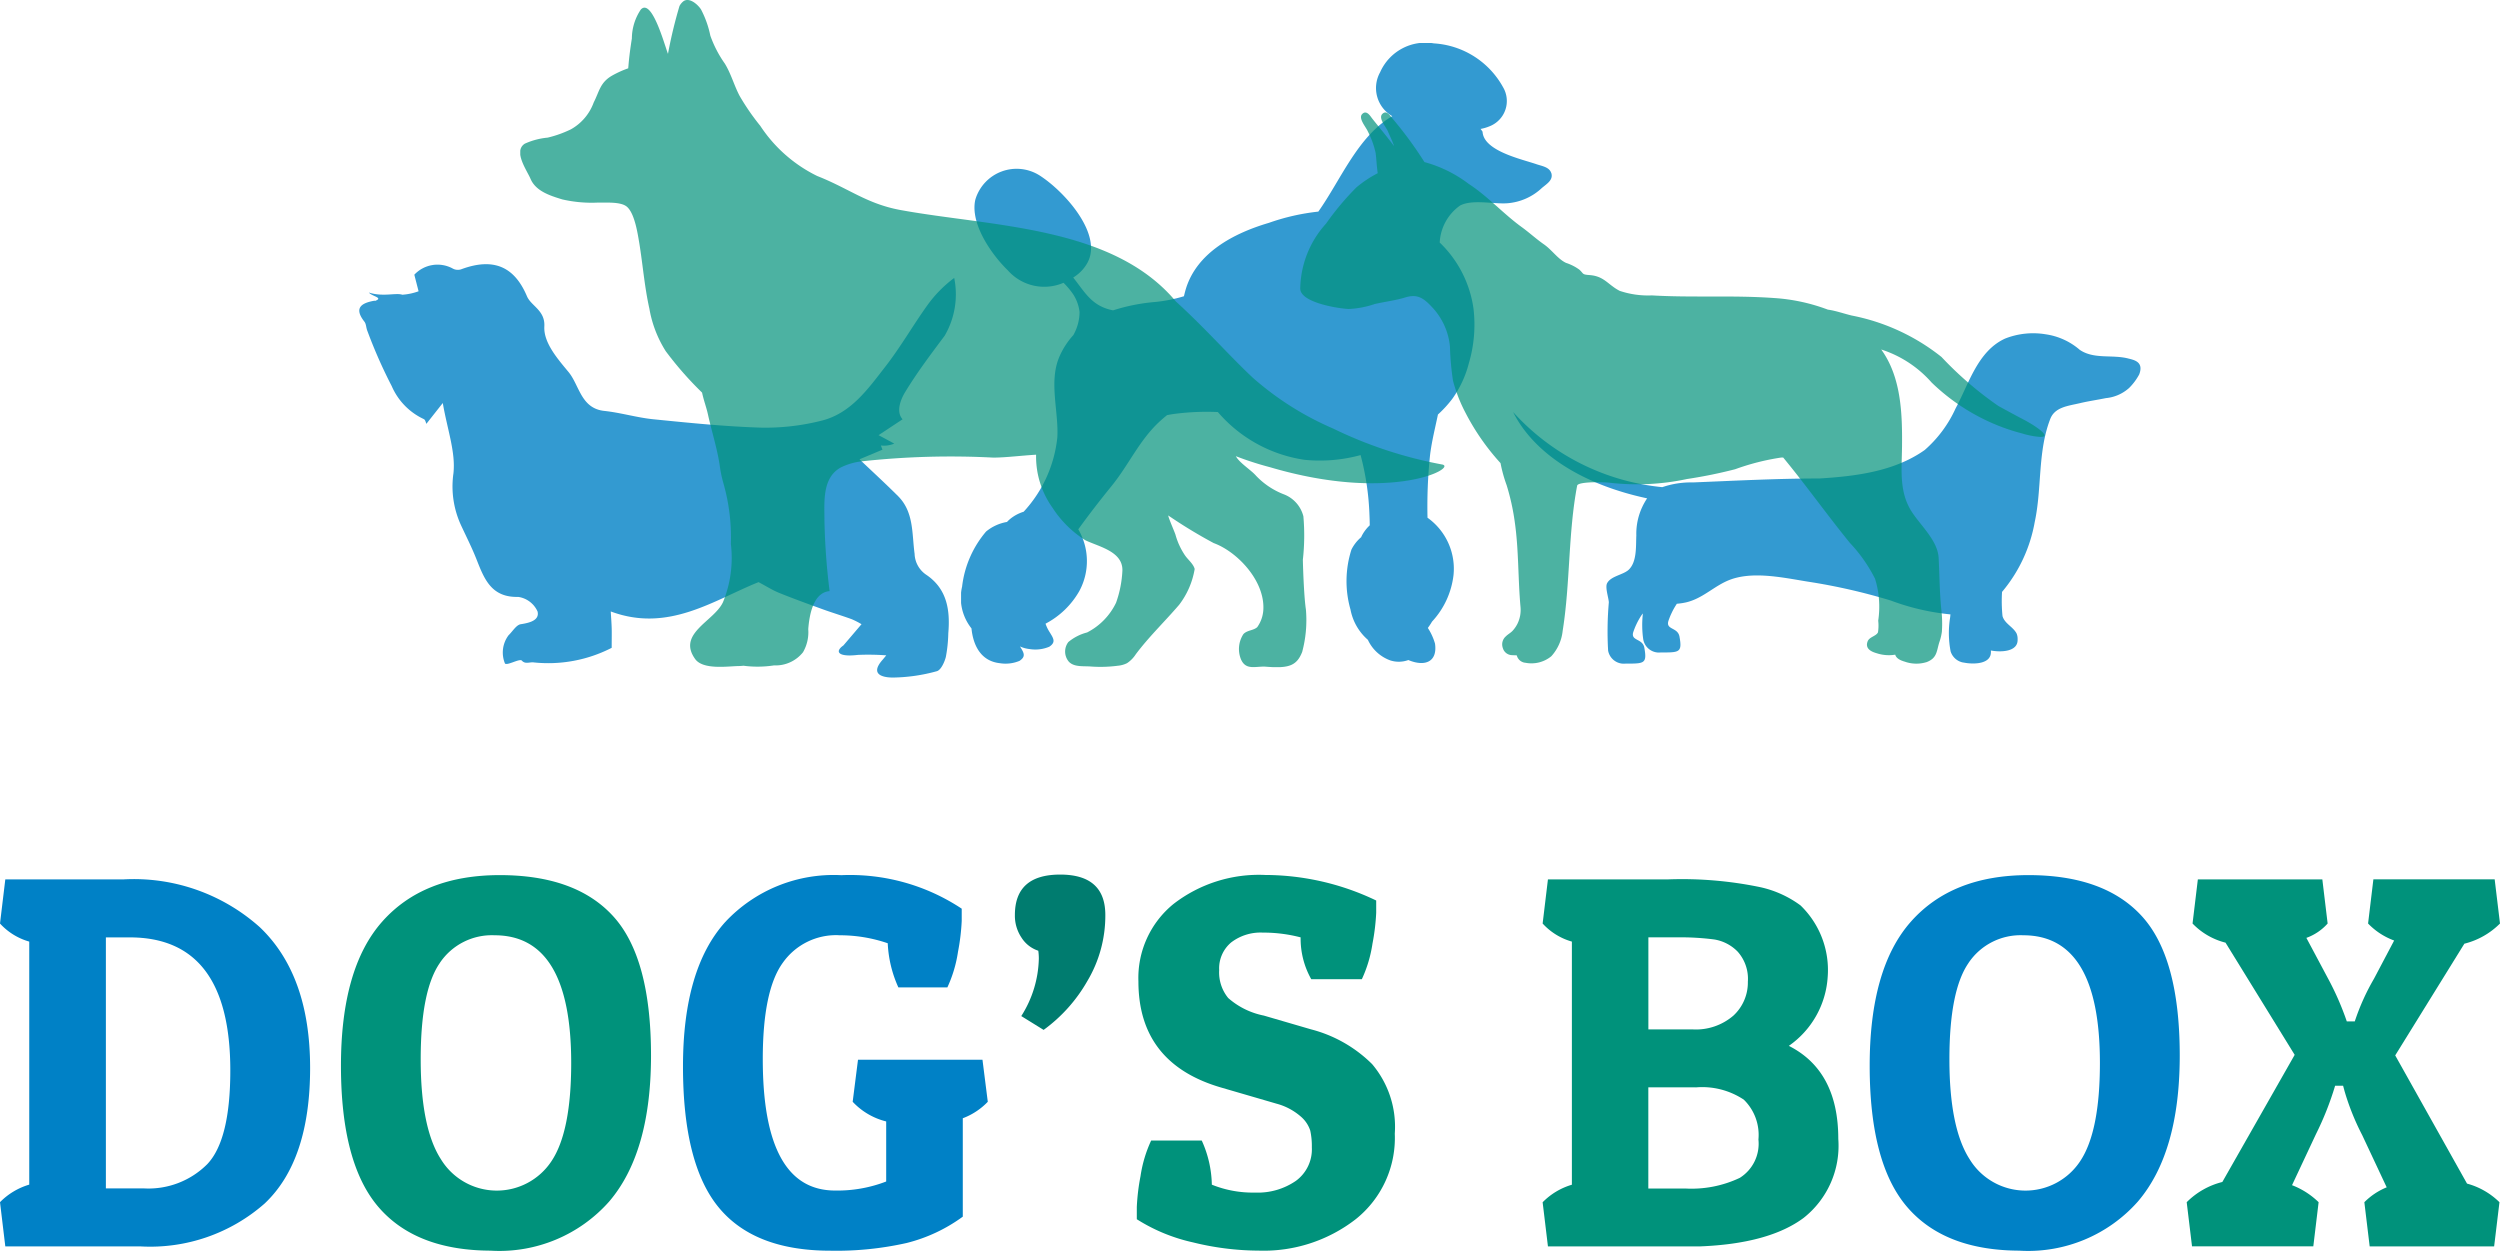
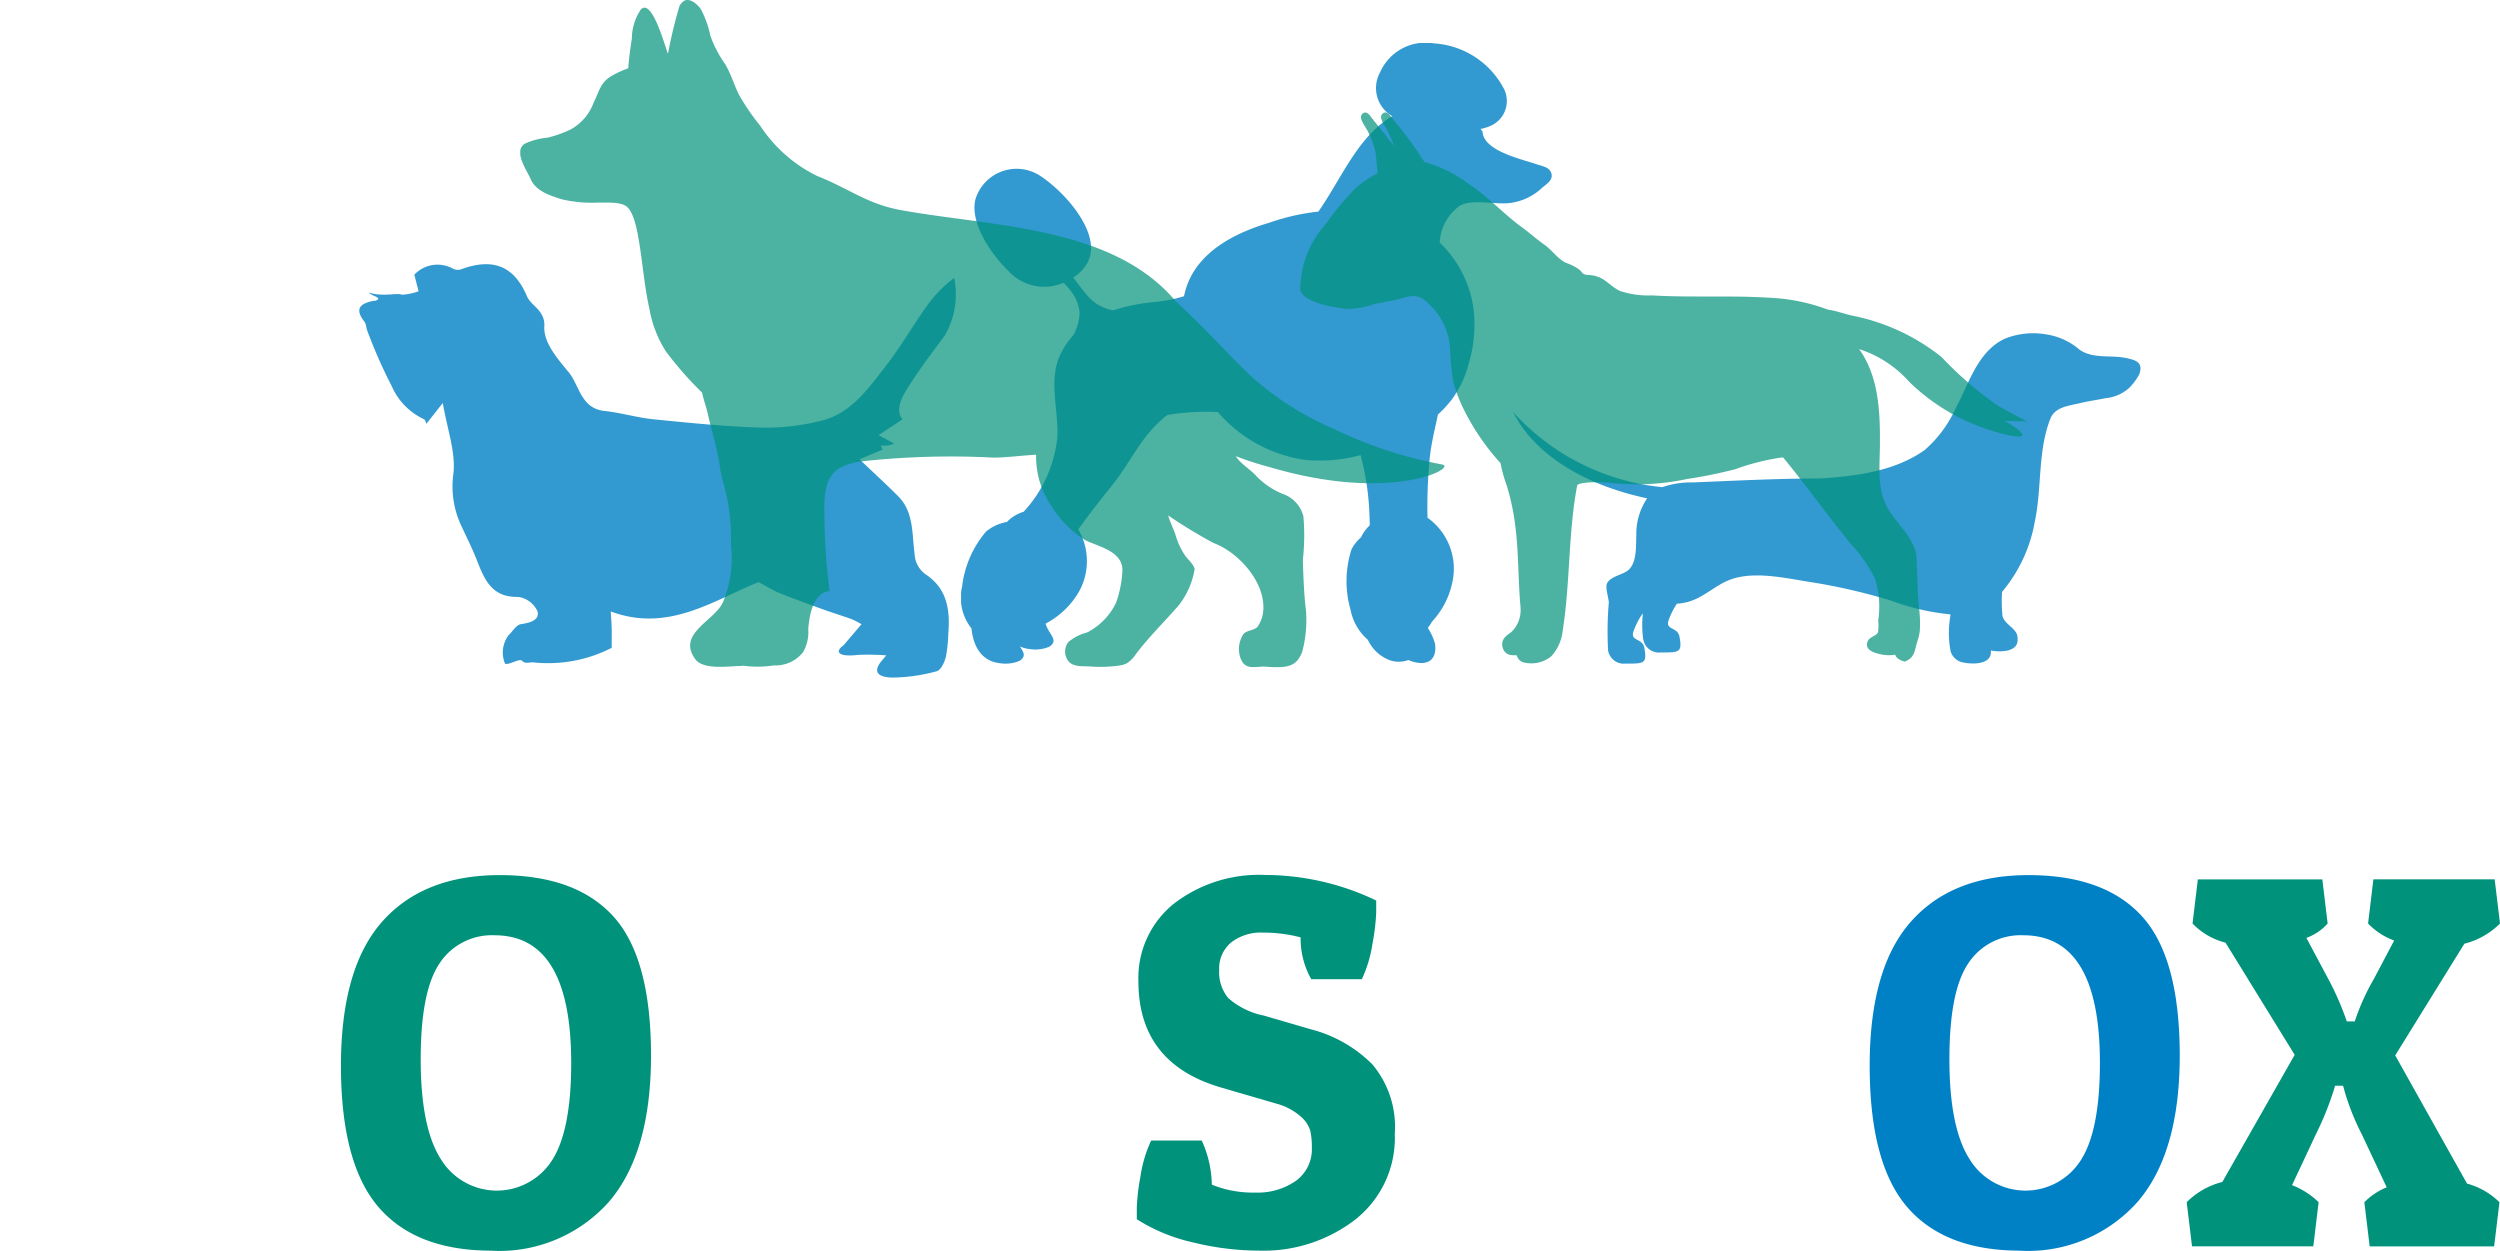
<svg xmlns="http://www.w3.org/2000/svg" id="logo" width="158.202" height="79.142" viewBox="0 0 158.202 79.142">
  <defs>
    <clipPath id="clip-path">
      <rect id="Rectangle_162" data-name="Rectangle 162" width="158.202" height="79.142" fill="none" />
    </clipPath>
    <clipPath id="clip-path-3">
      <rect id="Rectangle_156" data-name="Rectangle 156" width="39.708" height="20.887" fill="none" />
    </clipPath>
    <clipPath id="clip-path-4">
      <rect id="Rectangle_157" data-name="Rectangle 157" width="37.377" height="39.274" fill="none" />
    </clipPath>
    <clipPath id="clip-path-5">
      <rect id="Rectangle_158" data-name="Rectangle 158" width="47.102" height="34.877" fill="none" />
    </clipPath>
    <clipPath id="clip-path-6">
      <rect id="Rectangle_159" data-name="Rectangle 159" width="37.735" height="26.17" fill="none" />
    </clipPath>
    <clipPath id="clip-path-7">
      <rect id="Rectangle_160" data-name="Rectangle 160" width="58.484" height="42.218" fill="none" />
    </clipPath>
  </defs>
  <g id="Group_296" data-name="Group 296" clip-path="url(#clip-path)">
    <g id="Group_295" data-name="Group 295">
      <g id="Group_294" data-name="Group 294" clip-path="url(#clip-path)">
-         <path id="Path_52" data-name="Path 52" d="M8.92,316.5H.336L0,313.7a4.3,4.3,0,0,1,1.851-1.111V297.21A3.966,3.966,0,0,1,0,296.066l.336-2.794H7.843a11.956,11.956,0,0,1,8.6,3.029q3.181,3.03,3.181,8.9t-2.878,8.584A10.957,10.957,0,0,1,8.92,316.5M6.7,312.829H9.122A5.256,5.256,0,0,0,13.11,311.3q1.464-1.531,1.464-5.941,0-8.414-6.362-8.415H6.7Z" transform="translate(0 -237.625)" fill="#0081c6" />
        <path id="Path_53" data-name="Path 53" d="M123.234,315.617q-4.78,0-7.152-2.76t-2.374-8.937q0-6.177,2.609-9.122t7.439-2.945q4.83,0,7.2,2.625t2.373,8.786q0,6.159-2.659,9.257a9.276,9.276,0,0,1-7.439,3.1m-3.265-18.21q-1.212,1.751-1.212,6.093t1.279,6.328a4.145,4.145,0,0,0,7,.118q1.245-1.868,1.245-6.211,0-8.078-4.847-8.079a3.964,3.964,0,0,0-3.467,1.751" transform="translate(-92.132 -236.475)" fill="#00927b" />
-         <path id="Path_54" data-name="Path 54" d="M237.638,295.655a4.125,4.125,0,0,0-3.551,1.751q-1.262,1.751-1.262,6.092,0,8.315,4.578,8.314a8.554,8.554,0,0,0,3.232-.572v-3.8a4.33,4.33,0,0,1-2.121-1.245l.337-2.659h7.877l.336,2.659a4.255,4.255,0,0,1-1.582,1.043v6.227a10.194,10.194,0,0,1-3.551,1.666,20.176,20.176,0,0,1-4.83.488q-4.814,0-7.069-2.743t-2.256-8.92q0-6.176,2.676-9.138a9.389,9.389,0,0,1,7.338-2.962,12.789,12.789,0,0,1,7.624,2.12v.775a13.5,13.5,0,0,1-.235,1.952,8.2,8.2,0,0,1-.673,2.255h-3.1a7.558,7.558,0,0,1-.673-2.794,9.344,9.344,0,0,0-3.1-.505" transform="translate(-184.556 -236.474)" fill="#0081c6" />
-         <path id="Path_55" data-name="Path 55" d="M338.47,294.232q0-2.558,2.862-2.559t2.861,2.559a8.085,8.085,0,0,1-1.145,4.19,9.827,9.827,0,0,1-2.76,3.08l-1.414-.875a7.038,7.038,0,0,0,1.111-3.635,3.671,3.671,0,0,0-.034-.5,1.991,1.991,0,0,1-1.06-.825,2.49,2.49,0,0,1-.421-1.43" transform="translate(-274.247 -236.329)" fill="#007c6f" />
        <path id="Path_56" data-name="Path 56" d="M389.461,295.79a9.3,9.3,0,0,0-2.39-.3,3.053,3.053,0,0,0-2,.623,2.139,2.139,0,0,0-.757,1.75,2.553,2.553,0,0,0,.572,1.767,4.837,4.837,0,0,0,2.255,1.111l3,.875a8.481,8.481,0,0,1,3.854,2.2,6.127,6.127,0,0,1,1.431,4.393,6.575,6.575,0,0,1-2.474,5.419,9.5,9.5,0,0,1-6.143,1.986,17.494,17.494,0,0,1-4.157-.522,11.106,11.106,0,0,1-3.551-1.464v-.774a13.451,13.451,0,0,1,.235-1.952,8.14,8.14,0,0,1,.674-2.255h3.2a7.034,7.034,0,0,1,.639,2.794,6.919,6.919,0,0,0,2.744.5,4.243,4.243,0,0,0,2.575-.741,2.47,2.47,0,0,0,1.009-2.12,4.629,4.629,0,0,0-.1-1.061,1.972,1.972,0,0,0-.622-.909,3.833,3.833,0,0,0-1.5-.791l-3.467-1.01q-5.285-1.515-5.285-6.732a6.029,6.029,0,0,1,2.222-4.9,8.822,8.822,0,0,1,5.807-1.834,16.319,16.319,0,0,1,7.018,1.616v.774a13.513,13.513,0,0,1-.235,1.952,8.175,8.175,0,0,1-.674,2.255h-3.2a5.223,5.223,0,0,1-.673-2.659" transform="translate(-307.163 -236.474)" fill="#00927b" />
-         <path id="Path_57" data-name="Path 57" d="M522.424,293.271a24.349,24.349,0,0,1,5.773.488,6.691,6.691,0,0,1,2.575,1.161,5.683,5.683,0,0,1,1.717,4.545,5.75,5.75,0,0,1-2.457,4.342q3.131,1.583,3.13,5.891a5.814,5.814,0,0,1-2.2,5q-2.2,1.633-6.581,1.8h-9.593l-.336-2.794a4.3,4.3,0,0,1,1.851-1.11V297.209a3.966,3.966,0,0,1-1.851-1.144l.336-2.794Zm.471,3.669h-1.751v5.823h2.76a3.634,3.634,0,0,0,2.626-.875,2.854,2.854,0,0,0,.909-2.138,2.582,2.582,0,0,0-.64-1.9,2.655,2.655,0,0,0-1.481-.775,16.557,16.557,0,0,0-2.423-.134m1.245,9.492h-3v6.4h2.323a7.121,7.121,0,0,0,3.467-.674,2.549,2.549,0,0,0,1.178-2.424,3.116,3.116,0,0,0-.926-2.524,4.753,4.753,0,0,0-3.046-.775" transform="translate(-416.833 -237.624)" fill="#00927b" />
        <path id="Path_58" data-name="Path 58" d="M633.069,315.617q-4.78,0-7.152-2.76t-2.373-8.937q0-6.177,2.609-9.122t7.439-2.945q4.83,0,7.2,2.625t2.373,8.786q0,6.159-2.66,9.257a9.275,9.275,0,0,1-7.439,3.1m-3.265-18.21q-1.212,1.751-1.212,6.093t1.279,6.328a4.145,4.145,0,0,0,7,.118q1.245-1.868,1.245-6.211,0-8.078-4.847-8.079a3.963,3.963,0,0,0-3.467,1.751" transform="translate(-505.229 -236.475)" fill="#0081c6" />
        <path id="Path_59" data-name="Path 59" d="M739.911,302.258a14.108,14.108,0,0,1,1.212-2.693l1.279-2.424a4.347,4.347,0,0,1-1.65-1.077l.336-2.794h7.675l.337,2.794a4.836,4.836,0,0,1-2.255,1.278l-4.376,7.069,4.544,8.112a4.667,4.667,0,0,1,2.053,1.178l-.337,2.794h-7.876l-.337-2.794a4.24,4.24,0,0,1,1.414-.942l-1.548-3.3a15.569,15.569,0,0,1-1.111-2.76l-.1-.37h-.505a19.163,19.163,0,0,1-1.212,3.063l-1.515,3.231a4.945,4.945,0,0,1,1.683,1.077l-.336,2.794h-7.675l-.337-2.794a4.846,4.846,0,0,1,2.255-1.279l4.578-8.045-4.376-7.1a4.37,4.37,0,0,1-2.087-1.211l.336-2.794h7.877l.336,2.794a3.3,3.3,0,0,1-1.346.909l1.346,2.524a17.962,17.962,0,0,1,1.212,2.761Z" transform="translate(-590.898 -237.624)" fill="#00927b" />
        <g id="Group_281" data-name="Group 281" transform="translate(95.746 21.109)" opacity="0.8">
          <g id="Group_280" data-name="Group 280">
            <g id="Group_279" data-name="Group 279" clip-path="url(#clip-path-3)">
              <path id="Path_60" data-name="Path 60" d="M510.663,128.264a21.013,21.013,0,0,0-.045,3.047,1.01,1.01,0,0,0,1.1.822c1.184,0,1.373.009,1.193-1-.109-.611-.881-.418-.7-1a4.663,4.663,0,0,1,.462-.974,1.467,1.467,0,0,1,.146-.2,6.3,6.3,0,0,0,.023,1.647,1.01,1.01,0,0,0,1.1.822c1.184,0,1.374.01,1.193-1-.109-.611-.881-.418-.7-1a4.656,4.656,0,0,1,.462-.974c.023-.037.047-.073.071-.109a4.188,4.188,0,0,0,.6-.091c1.052-.252,1.755-1.033,2.723-1.413,1.513-.594,3.522-.121,5.07.121a37.728,37.728,0,0,1,5.153,1.182,14.764,14.764,0,0,0,3.767.874c-.006.059-.012.118-.017.176a6.155,6.155,0,0,0,.028,2.167,1.029,1.029,0,0,0,.805.705l.018,0c.564.118,1.769.137,1.726-.707l0-.056c.576.112,1.733.114,1.69-.714a.847.847,0,0,0-.067-.366c-.219-.419-.76-.625-.889-1.1a9.442,9.442,0,0,1-.029-1.528,9.408,9.408,0,0,0,2.068-4.422c.466-2.168.177-4.434.982-6.52.291-.754,1.121-.824,1.872-1,.552-.131,1.093-.207,1.644-.32a2.558,2.558,0,0,0,1.477-.645,3.634,3.634,0,0,0,.636-.853c.31-.806-.332-.918-.7-1.012-1.022-.259-2.162.065-3.06-.545a4.217,4.217,0,0,0-2.154-.984,4.837,4.837,0,0,0-2.576.272c-1.74.8-2.29,2.87-3.129,4.419a7.725,7.725,0,0,1-1.955,2.632c-1.9,1.345-4.323,1.657-6.647,1.8-2.664,0-5.333.142-8,.25l-.056,0a5.556,5.556,0,0,0-1.9.3,14.64,14.64,0,0,1-9.442-4.753c1.247,2.494,4.186,4.542,8.472,5.459l.01,0,0,0a4.02,4.02,0,0,0-.685,2.354c-.031.675.044,1.65-.47,2.154-.346.34-1.152.405-1.383.874-.129.261.1.918.114,1.2" transform="translate(-504.601 -111.248)" fill="#0081c6" />
            </g>
          </g>
        </g>
        <g id="Group_284" data-name="Group 284" transform="translate(60.817 2.722)" opacity="0.8">
          <g id="Group_283" data-name="Group 283">
            <g id="Group_282" data-name="Group 282" clip-path="url(#clip-path-4)">
              <path id="Path_61" data-name="Path 61" d="M357.864,22.57c-.125-.377-.585-.435-.934-.555-.927-.319-3.346-.833-3.411-2.055a2,2,0,0,0-.127-.177,2.7,2.7,0,0,0,.577-.171,1.716,1.716,0,0,0,.848-2.467,5.374,5.374,0,0,0-4.379-2.776,3.136,3.136,0,0,0-3.4,1.824,2.052,2.052,0,0,0,.766,2.781c-2.192,1.283-3.262,4.044-4.678,6.041a13.86,13.86,0,0,0-3.125.71c-2.2.649-4.6,1.882-5.28,4.256-.037.13-.068.26-.1.39a9.447,9.447,0,0,1-1.864.366,11.9,11.9,0,0,0-2.618.526h0c-1.359-.263-1.78-1.149-2.524-2.075.061-.041.123-.08.183-.125a2.474,2.474,0,0,0,.712-.8c.991-1.788-1.389-4.472-2.99-5.516a2.724,2.724,0,0,0-4.1,1.514c-.349,1.541,1.071,3.518,2.061,4.475a3.073,3.073,0,0,0,3.52.783,4.872,4.872,0,0,1,.615.733,2.611,2.611,0,0,1,.4,1.121,3,3,0,0,1-.379,1.431s0,.007,0,.011a4.944,4.944,0,0,0-.885,1.354c-.7,1.583-.052,3.468-.142,5.13a8.173,8.173,0,0,1-2.131,4.708,2.518,2.518,0,0,0-.9.495q-.08.071-.155.152a2.818,2.818,0,0,0-1.323.606,6.54,6.54,0,0,0-1.518,3.487,3.111,3.111,0,0,0,.594,2.643c.109,1.1.611,2.069,1.786,2.2a2.282,2.282,0,0,0,1.256-.147c.423-.285.273-.511.027-.912a1.944,1.944,0,0,0,.6.165,2.281,2.281,0,0,0,1.256-.147c.46-.31.244-.55-.039-1.019a2.381,2.381,0,0,1-.2-.439A5.261,5.261,0,0,0,328,49.028a3.976,3.976,0,0,0-.065-3.908c.672-.931,1.372-1.835,2.1-2.731,1.118-1.371,1.774-2.946,3.113-4.151.142-.128.275-.239.406-.344.123-.025.251-.047.388-.068a15.729,15.729,0,0,1,2.826-.127,8.941,8.941,0,0,0,5.488,3.023,9.772,9.772,0,0,0,3.546-.3l0,.007a16.913,16.913,0,0,1,.559,3.768c.011.222.016.446.019.67a2.416,2.416,0,0,0-.517.69c-.009.019-.017.04-.025.06a2.5,2.5,0,0,0-.615.781,6.539,6.539,0,0,0-.061,3.8,3.359,3.359,0,0,0,1.1,1.915,2.489,2.489,0,0,0,1.431,1.306,1.754,1.754,0,0,0,1.13-.028c.048.021.1.041.147.058.974.35,1.7.009,1.539-1.1a3.671,3.671,0,0,0-.453-.988c.094-.127.182-.259.264-.4a5.207,5.207,0,0,0,1.36-2.937,3.961,3.961,0,0,0-1.645-3.638,31.043,31.043,0,0,1,.16-3.956c.106-.871.322-1.721.5-2.575a7.315,7.315,0,0,0,.915-1,6.776,6.776,0,0,0,1.041-2.243,8.606,8.606,0,0,0,.292-3.472,7.165,7.165,0,0,0-2.136-4.168,3.061,3.061,0,0,1,1.286-2.34c.781-.411,2.121-.083,2.982-.145a3.591,3.591,0,0,0,2.2-.97c.323-.272.738-.509.589-.959" transform="translate(-320.518 -14.346)" fill="#0081c6" />
            </g>
          </g>
        </g>
        <g id="Group_287" data-name="Group 287" transform="translate(82.275 7.119)" opacity="0.7">
          <g id="Group_286" data-name="Group 286">
            <g id="Group_285" data-name="Group 285" clip-path="url(#clip-path-5)">
-               <path id="Path_62" data-name="Path 62" d="M479.592,57.061c-.591-.309-1.227-.653-1.8-.968a22.42,22.42,0,0,1-3.6-3.1,13.141,13.141,0,0,0-5.672-2.622c-.482-.112-1.012-.307-1.52-.375a11.755,11.755,0,0,0-3.427-.736c-2.572-.184-5.155-.013-7.72-.165a5.635,5.635,0,0,1-2.028-.288c-.754-.39-.969-.934-1.921-1-.483-.035-.341-.083-.634-.344a3.026,3.026,0,0,0-.833-.423c-.522-.241-.891-.817-1.4-1.172-.492-.342-.928-.746-1.423-1.105-1.165-.847-2.166-1.967-3.343-2.725a8.159,8.159,0,0,0-2.8-1.38,24.437,24.437,0,0,0-2.106-2.854c-.136-.191-.342-.419-.566-.185-.258.27.248.823.362,1.1.126.3.282.61.388.928-.552-.737-1.259-1.567-1.455-1.84-.136-.191-.342-.419-.566-.185-.258.27.248.823.362,1.1a5.57,5.57,0,0,1,.492,1.36c.048.366.066.837.132,1.28a7.3,7.3,0,0,0-1.35.9,17.252,17.252,0,0,0-1.915,2.285,6.261,6.261,0,0,0-1.638,4.115c0,.883,2.371,1.26,3.066,1.294a5.882,5.882,0,0,0,1.655-.317c.638-.146,1.313-.225,1.924-.414.771-.239,1.162.038,1.708.625a4.214,4.214,0,0,1,1.121,2.478,17.713,17.713,0,0,0,.19,2.156,9.562,9.562,0,0,0,.78,2.012,14.734,14.734,0,0,0,2.231,3.213,8.979,8.979,0,0,0,.388,1.4,14.6,14.6,0,0,1,.505,2.268c.264,1.8.208,3.626.371,5.436a1.988,1.988,0,0,1-.187,1.048,1.95,1.95,0,0,1-.3.443c-.13.146-.3.226-.432.359a.675.675,0,0,0-.2.746.617.617,0,0,0,.546.45q.17.01.335.012c0,.007,0,.015.007.022a.617.617,0,0,0,.546.45,1.979,1.979,0,0,0,1.635-.414,2.819,2.819,0,0,0,.717-1.6c.486-3.043.343-6.166.917-9.193.053-.282,1.838-.224,2.061-.185a15.171,15.171,0,0,0,4.891-.236,30.074,30.074,0,0,0,3.048-.62,14.936,14.936,0,0,1,2.918-.74l.121,0c1.455,1.764,2.773,3.626,4.219,5.4a9.614,9.614,0,0,1,1.594,2.272,5.984,5.984,0,0,1,.2,2.652,2.729,2.729,0,0,1-.015.736c-.11.243-.544.289-.653.569-.177.455.207.653.571.755a2.449,2.449,0,0,0,1.174.091c.061.24.336.366.6.441a2.189,2.189,0,0,0,1.4.025c.651-.256.612-.681.787-1.243a3.314,3.314,0,0,0,.165-.677,7.58,7.58,0,0,0-.042-1.453c-.1-1.04-.109-2.128-.162-3.206s-1.085-2-1.675-2.888c-.849-1.274-.657-2.727-.643-4.186.019-2.087-.053-4.375-1.316-6.125a7.184,7.184,0,0,1,3.191,2.093,13,13,0,0,0,3.344,2.342,12.623,12.623,0,0,0,2.388.881,5.131,5.131,0,0,0,1.128.217c.889.026-.6-.864-.836-.985" transform="translate(-433.606 -37.521)" fill="#00927b" />
+               <path id="Path_62" data-name="Path 62" d="M479.592,57.061c-.591-.309-1.227-.653-1.8-.968a22.42,22.42,0,0,1-3.6-3.1,13.141,13.141,0,0,0-5.672-2.622c-.482-.112-1.012-.307-1.52-.375a11.755,11.755,0,0,0-3.427-.736c-2.572-.184-5.155-.013-7.72-.165a5.635,5.635,0,0,1-2.028-.288c-.754-.39-.969-.934-1.921-1-.483-.035-.341-.083-.634-.344a3.026,3.026,0,0,0-.833-.423c-.522-.241-.891-.817-1.4-1.172-.492-.342-.928-.746-1.423-1.105-1.165-.847-2.166-1.967-3.343-2.725a8.159,8.159,0,0,0-2.8-1.38,24.437,24.437,0,0,0-2.106-2.854c-.136-.191-.342-.419-.566-.185-.258.27.248.823.362,1.1.126.3.282.61.388.928-.552-.737-1.259-1.567-1.455-1.84-.136-.191-.342-.419-.566-.185-.258.27.248.823.362,1.1a5.57,5.57,0,0,1,.492,1.36c.048.366.066.837.132,1.28a7.3,7.3,0,0,0-1.35.9,17.252,17.252,0,0,0-1.915,2.285,6.261,6.261,0,0,0-1.638,4.115c0,.883,2.371,1.26,3.066,1.294a5.882,5.882,0,0,0,1.655-.317c.638-.146,1.313-.225,1.924-.414.771-.239,1.162.038,1.708.625a4.214,4.214,0,0,1,1.121,2.478,17.713,17.713,0,0,0,.19,2.156,9.562,9.562,0,0,0,.78,2.012,14.734,14.734,0,0,0,2.231,3.213,8.979,8.979,0,0,0,.388,1.4,14.6,14.6,0,0,1,.505,2.268c.264,1.8.208,3.626.371,5.436a1.988,1.988,0,0,1-.187,1.048,1.95,1.95,0,0,1-.3.443c-.13.146-.3.226-.432.359a.675.675,0,0,0-.2.746.617.617,0,0,0,.546.45q.17.01.335.012c0,.007,0,.015.007.022a.617.617,0,0,0,.546.45,1.979,1.979,0,0,0,1.635-.414,2.819,2.819,0,0,0,.717-1.6c.486-3.043.343-6.166.917-9.193.053-.282,1.838-.224,2.061-.185a15.171,15.171,0,0,0,4.891-.236,30.074,30.074,0,0,0,3.048-.62,14.936,14.936,0,0,1,2.918-.74l.121,0c1.455,1.764,2.773,3.626,4.219,5.4a9.614,9.614,0,0,1,1.594,2.272,5.984,5.984,0,0,1,.2,2.652,2.729,2.729,0,0,1-.015.736c-.11.243-.544.289-.653.569-.177.455.207.653.571.755a2.449,2.449,0,0,0,1.174.091c.061.24.336.366.6.441c.651-.256.612-.681.787-1.243a3.314,3.314,0,0,0,.165-.677,7.58,7.58,0,0,0-.042-1.453c-.1-1.04-.109-2.128-.162-3.206s-1.085-2-1.675-2.888c-.849-1.274-.657-2.727-.643-4.186.019-2.087-.053-4.375-1.316-6.125a7.184,7.184,0,0,1,3.191,2.093,13,13,0,0,0,3.344,2.342,12.623,12.623,0,0,0,2.388.881,5.131,5.131,0,0,0,1.128.217c.889.026-.6-.864-.836-.985" transform="translate(-433.606 -37.521)" fill="#00927b" />
            </g>
          </g>
        </g>
        <g id="Group_290" data-name="Group 290" transform="translate(22.749 16.719)" opacity="0.8">
          <g id="Group_289" data-name="Group 289">
            <g id="Group_288" data-name="Group 288" clip-path="url(#clip-path-6)">
              <path id="Path_63" data-name="Path 63" d="M120.87,90.438c.58-.207-.211-.294-.383-.533.879.292,1.718,0,2.112.14a3.763,3.763,0,0,0,1.032-.219c-.106-.413-.188-.73-.269-1.048a2.009,2.009,0,0,1,2.452-.379.679.679,0,0,0,.5.041c2.154-.807,3.421-.079,4.175,1.7.263.621,1.158.891,1.1,1.91-.056,1.035.845,2.055,1.535,2.891s.773,2.3,2.267,2.457c1.042.112,2.062.424,3.1.528,2.277.228,4.559.462,6.844.53a14.47,14.47,0,0,0,3.761-.433c1.881-.452,2.964-2.005,4.068-3.423.963-1.237,1.748-2.611,2.662-3.888a7.927,7.927,0,0,1,1.7-1.73,5.2,5.2,0,0,1-.606,3.661c-.874,1.168-1.757,2.338-2.511,3.583-.248.411-.595,1.217-.149,1.7l-1.521,1.005.994.535a1.67,1.67,0,0,1-.847.119l.1.265-1.453.609c.821.781,1.644,1.536,2.434,2.323,1.02,1.015.877,2.4,1.053,3.66a1.661,1.661,0,0,0,.743,1.328c1.317.891,1.514,2.247,1.389,3.7a8.922,8.922,0,0,1-.156,1.5c-.089.34-.315.835-.575.9a10.9,10.9,0,0,1-2.756.4c-.22,0-1.673,0-.664-1.132l.226-.273a15.475,15.475,0,0,0-1.8-.028c-1.237.148-1.483-.2-.912-.6l.687-.805.458-.538a5.236,5.236,0,0,0-.614-.315c-.6-.219-1.22-.405-1.825-.624-.929-.337-1.86-.673-2.776-1.044-.421-.17-.809-.421-1.3-.679-2.838,1.138-5.705,3.218-9.353,1.855.021.363.049.709.059,1.055.01.328,0,.657,0,1.247a8.786,8.786,0,0,1-4.953.921c-.243-.026-.521.127-.732-.111-.135-.153-.935.336-1.069.181a1.823,1.823,0,0,1,.228-1.786c.256-.244.487-.655.774-.7.562-.085,1.189-.246,1.063-.8a1.59,1.59,0,0,0-1.221-.927c-1.7.045-2.152-1.128-2.638-2.364-.293-.745-.658-1.461-.994-2.188a5.861,5.861,0,0,1-.472-3.266c.147-1.347-.386-2.769-.674-4.452l-1.039,1.317c-.028-.054-.065-.262-.164-.3a4.092,4.092,0,0,1-2.028-2.086,31.206,31.206,0,0,1-1.544-3.5c-.079-.186-.068-.429-.185-.578-.677-.861-.213-1.185.655-1.33" transform="translate(-119.892 -88.113)" fill="#0081c6" />
            </g>
          </g>
        </g>
        <g id="Group_293" data-name="Group 293" transform="translate(32.923)" opacity="0.7">
          <g id="Group_292" data-name="Group 292">
            <g id="Group_291" data-name="Group 291" clip-path="url(#clip-path-7)">
              <path id="Path_64" data-name="Path 64" d="M173.793,9.094a4.484,4.484,0,0,1,1.451-.385,7.074,7.074,0,0,0,1.47-.525,3.191,3.191,0,0,0,1.443-1.7c.358-.7.4-1.242,1.128-1.679a6.369,6.369,0,0,1,1.06-.484c0-.036,0-.073.007-.109.046-.6.127-1.189.22-1.779A3.32,3.32,0,0,1,181.141.6c.7-.73,1.5,2.252,1.716,2.808a29.345,29.345,0,0,1,.728-3.025.912.912,0,0,1,.262-.312c.383-.253.908.228,1.1.525a6.256,6.256,0,0,1,.591,1.662,7.261,7.261,0,0,0,.914,1.763c.4.647.588,1.386.941,2.051A14.736,14.736,0,0,0,188.7,7.966a9.086,9.086,0,0,0,3.6,3.171c2.03.8,3.14,1.765,5.289,2.157,5.815,1.06,13.414,1,17.416,5.791,1.911,1.74,3.329,3.383,4.869,4.825a19.055,19.055,0,0,0,5.072,3.207,26.954,26.954,0,0,0,6.888,2.274c1.038.168-3.091,2.478-10.889.172a20.356,20.356,0,0,1-2.151-.694c.218.411.927.853,1.243,1.2A4.8,4.8,0,0,0,221.8,31.27a2.018,2.018,0,0,1,1.266,1.4,13.878,13.878,0,0,1-.033,2.753c.016.744.08,2.41.193,3.146a7.8,7.8,0,0,1-.237,2.69c-.341.853-.817,1.051-2.282.931-.641-.052-1.289.27-1.6-.492a1.723,1.723,0,0,1,.164-1.571c.241-.257.636-.221.875-.441a2.091,2.091,0,0,0,.387-1.118c.091-1.844-1.681-3.67-3.14-4.2a31.182,31.182,0,0,1-2.879-1.749c.029.206.411,1.053.46,1.225a4.467,4.467,0,0,0,.6,1.3c.186.272.531.539.613.863a5.114,5.114,0,0,1-.982,2.264c-.906,1.059-1.9,2.007-2.743,3.129a1.9,1.9,0,0,1-.559.568,1.653,1.653,0,0,1-.592.162,8.4,8.4,0,0,1-1.716.046c-.456-.034-1.043.048-1.372-.305a.991.991,0,0,1-.03-1.242,3,3,0,0,1,1.186-.606,4.107,4.107,0,0,0,1.835-1.886,6.981,6.981,0,0,0,.4-2.048c.016-1.2-1.491-1.491-2.342-1.9a6.743,6.743,0,0,1-2.083-2.06,5.56,5.56,0,0,1-1.037-3.355c-.968.058-1.921.182-2.707.184a51.719,51.719,0,0,0-8.37.241,3.962,3.962,0,0,0-1.289.387c-1.188.659-1.024,2.208-1.027,3.363a42.335,42.335,0,0,0,.326,4.458c-1.056.087-1.286,1.565-1.351,2.405a2.543,2.543,0,0,1-.33,1.46,2.216,2.216,0,0,1-1.837.835,6.837,6.837,0,0,1-1.934.021,3.265,3.265,0,0,1-.329.021c-.656.012-2.224.25-2.723-.44-1.172-1.621,1.193-2.389,1.756-3.6a7.387,7.387,0,0,0,.5-3.685,12.524,12.524,0,0,0-.455-3.783,7.873,7.873,0,0,1-.256-1.223c-.162-1.06-.507-2.133-.741-3.2-.093-.425-.272-.9-.37-1.373a21.867,21.867,0,0,1-2.3-2.622,7.367,7.367,0,0,1-1.034-2.688c-.313-1.4-.414-2.779-.645-4.188-.1-.585-.292-1.871-.792-2.276-.4-.322-1.349-.236-1.818-.251a8.309,8.309,0,0,1-2.252-.2c-.8-.243-1.68-.526-2.013-1.3-.236-.552-1.1-1.736-.376-2.22" transform="translate(-173.51 0)" fill="#00927b" />
            </g>
          </g>
        </g>
      </g>
    </g>
  </g>
</svg>